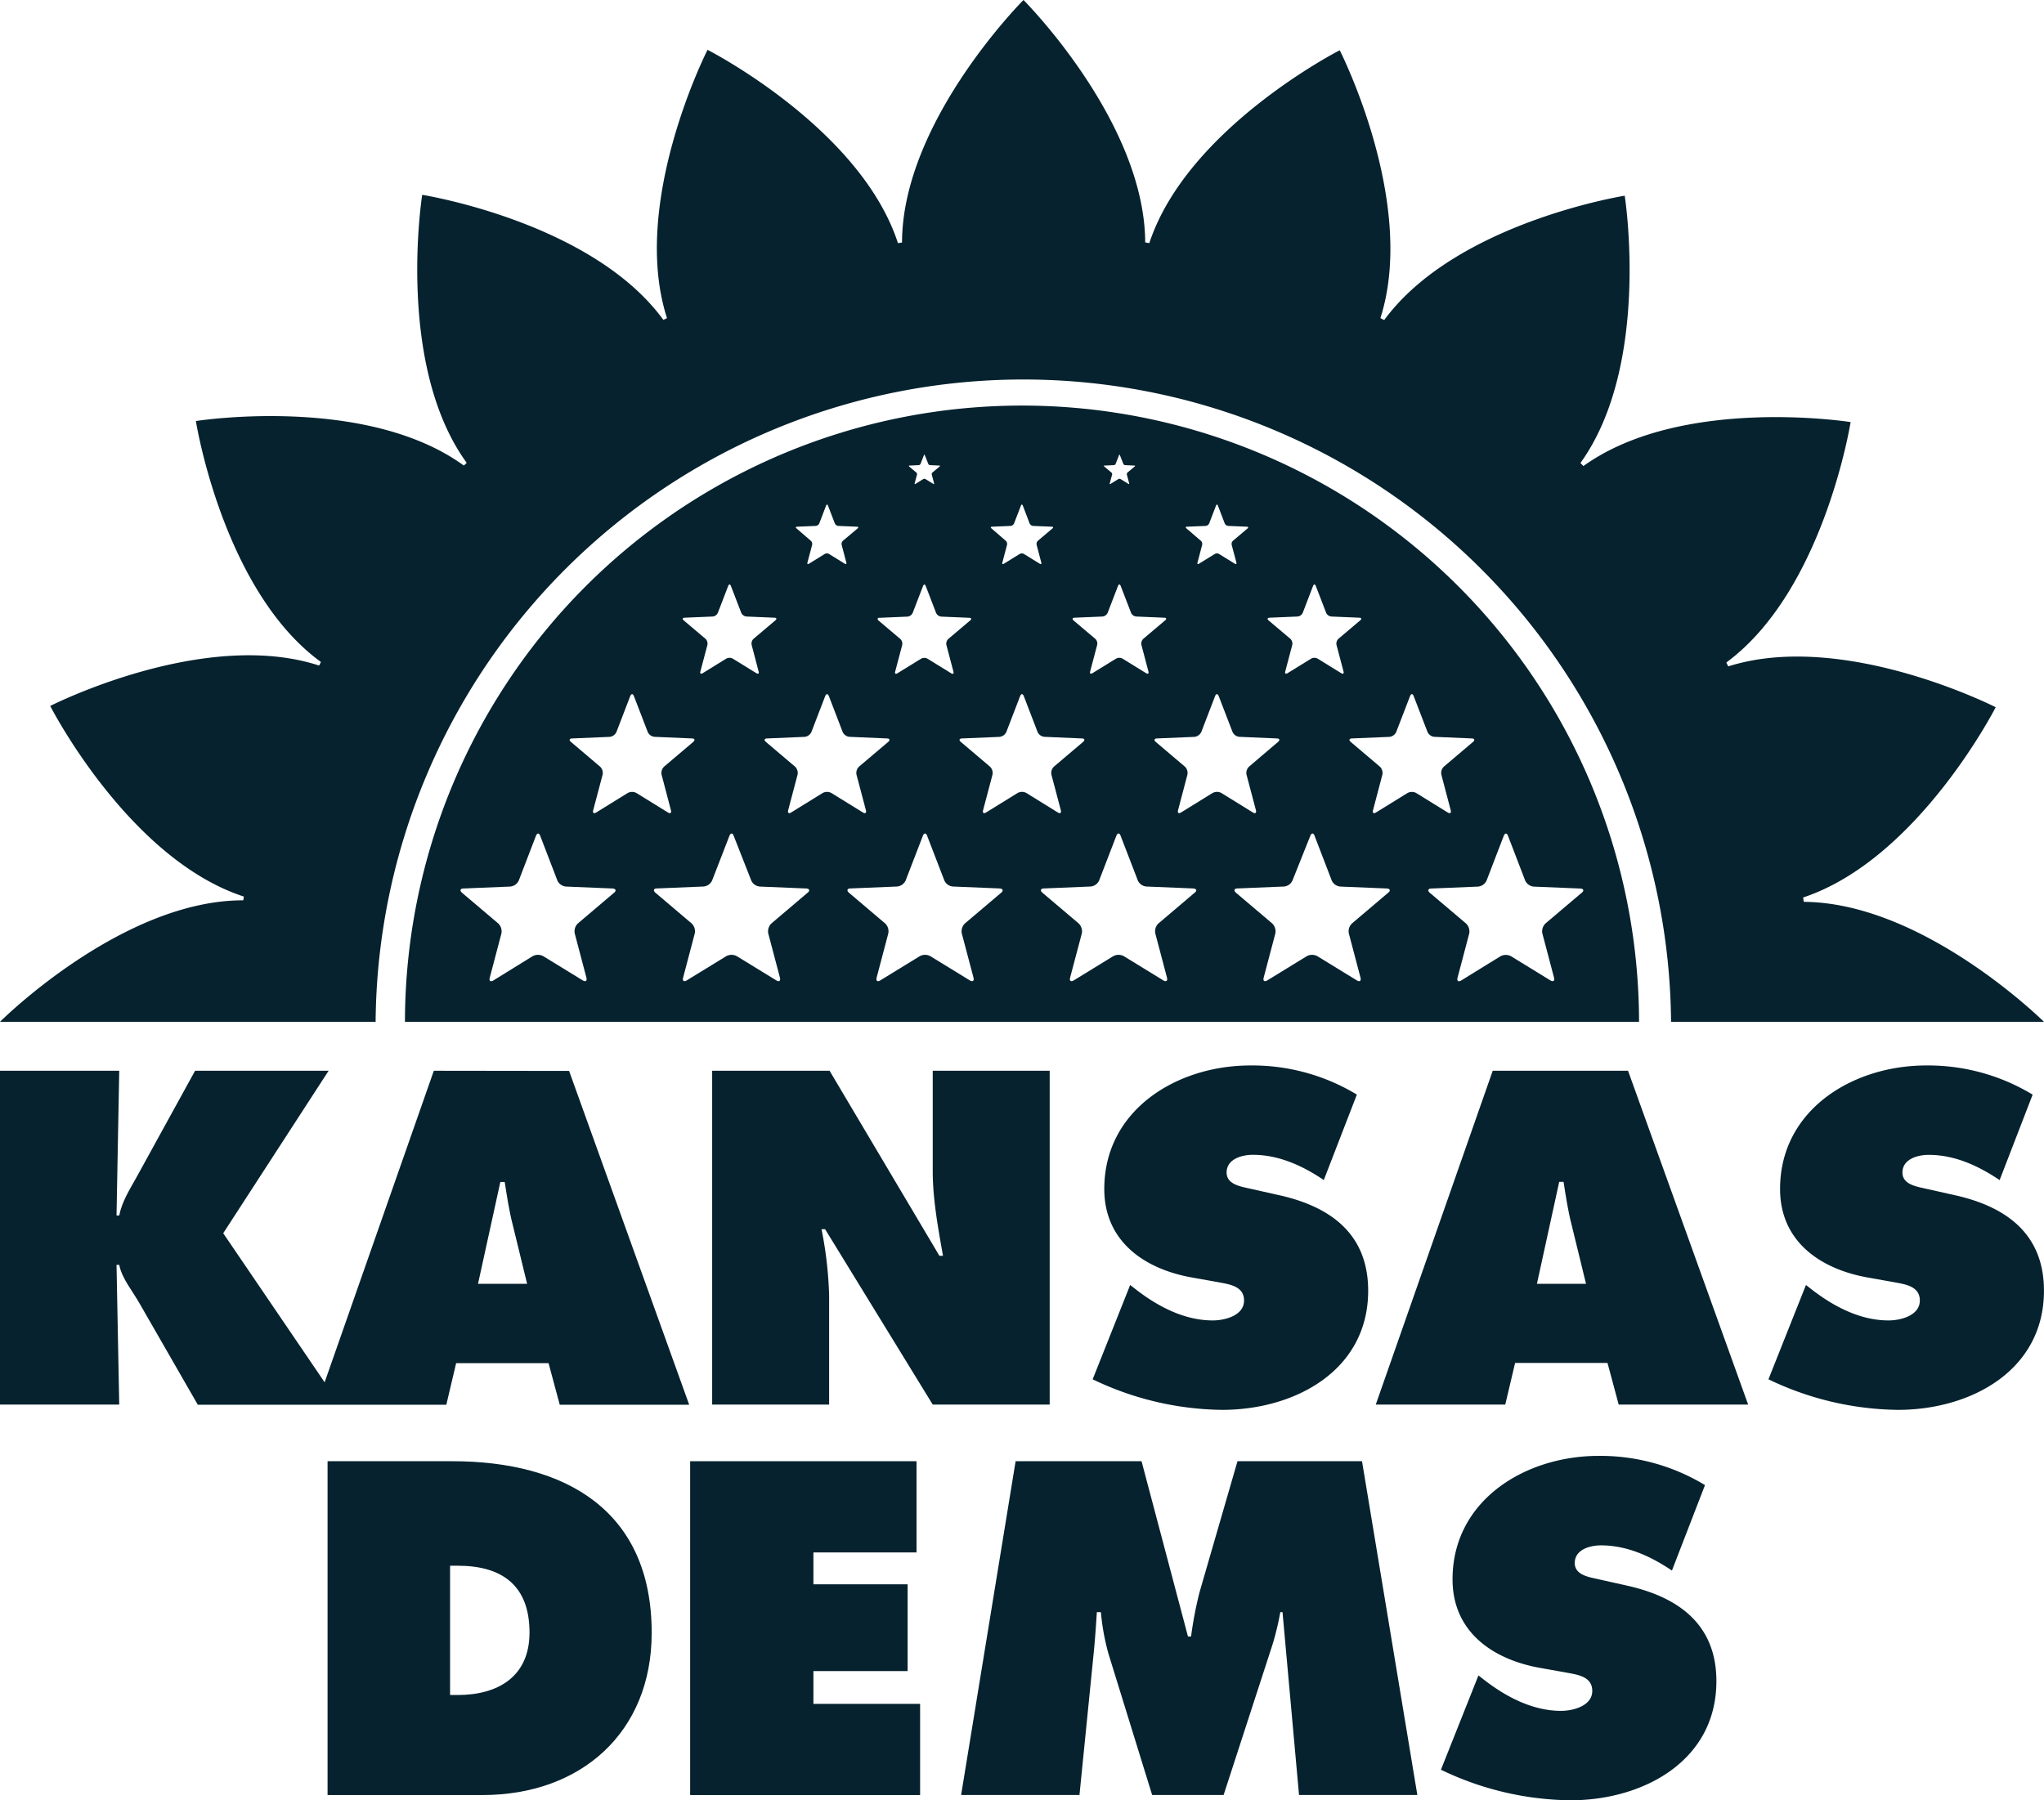
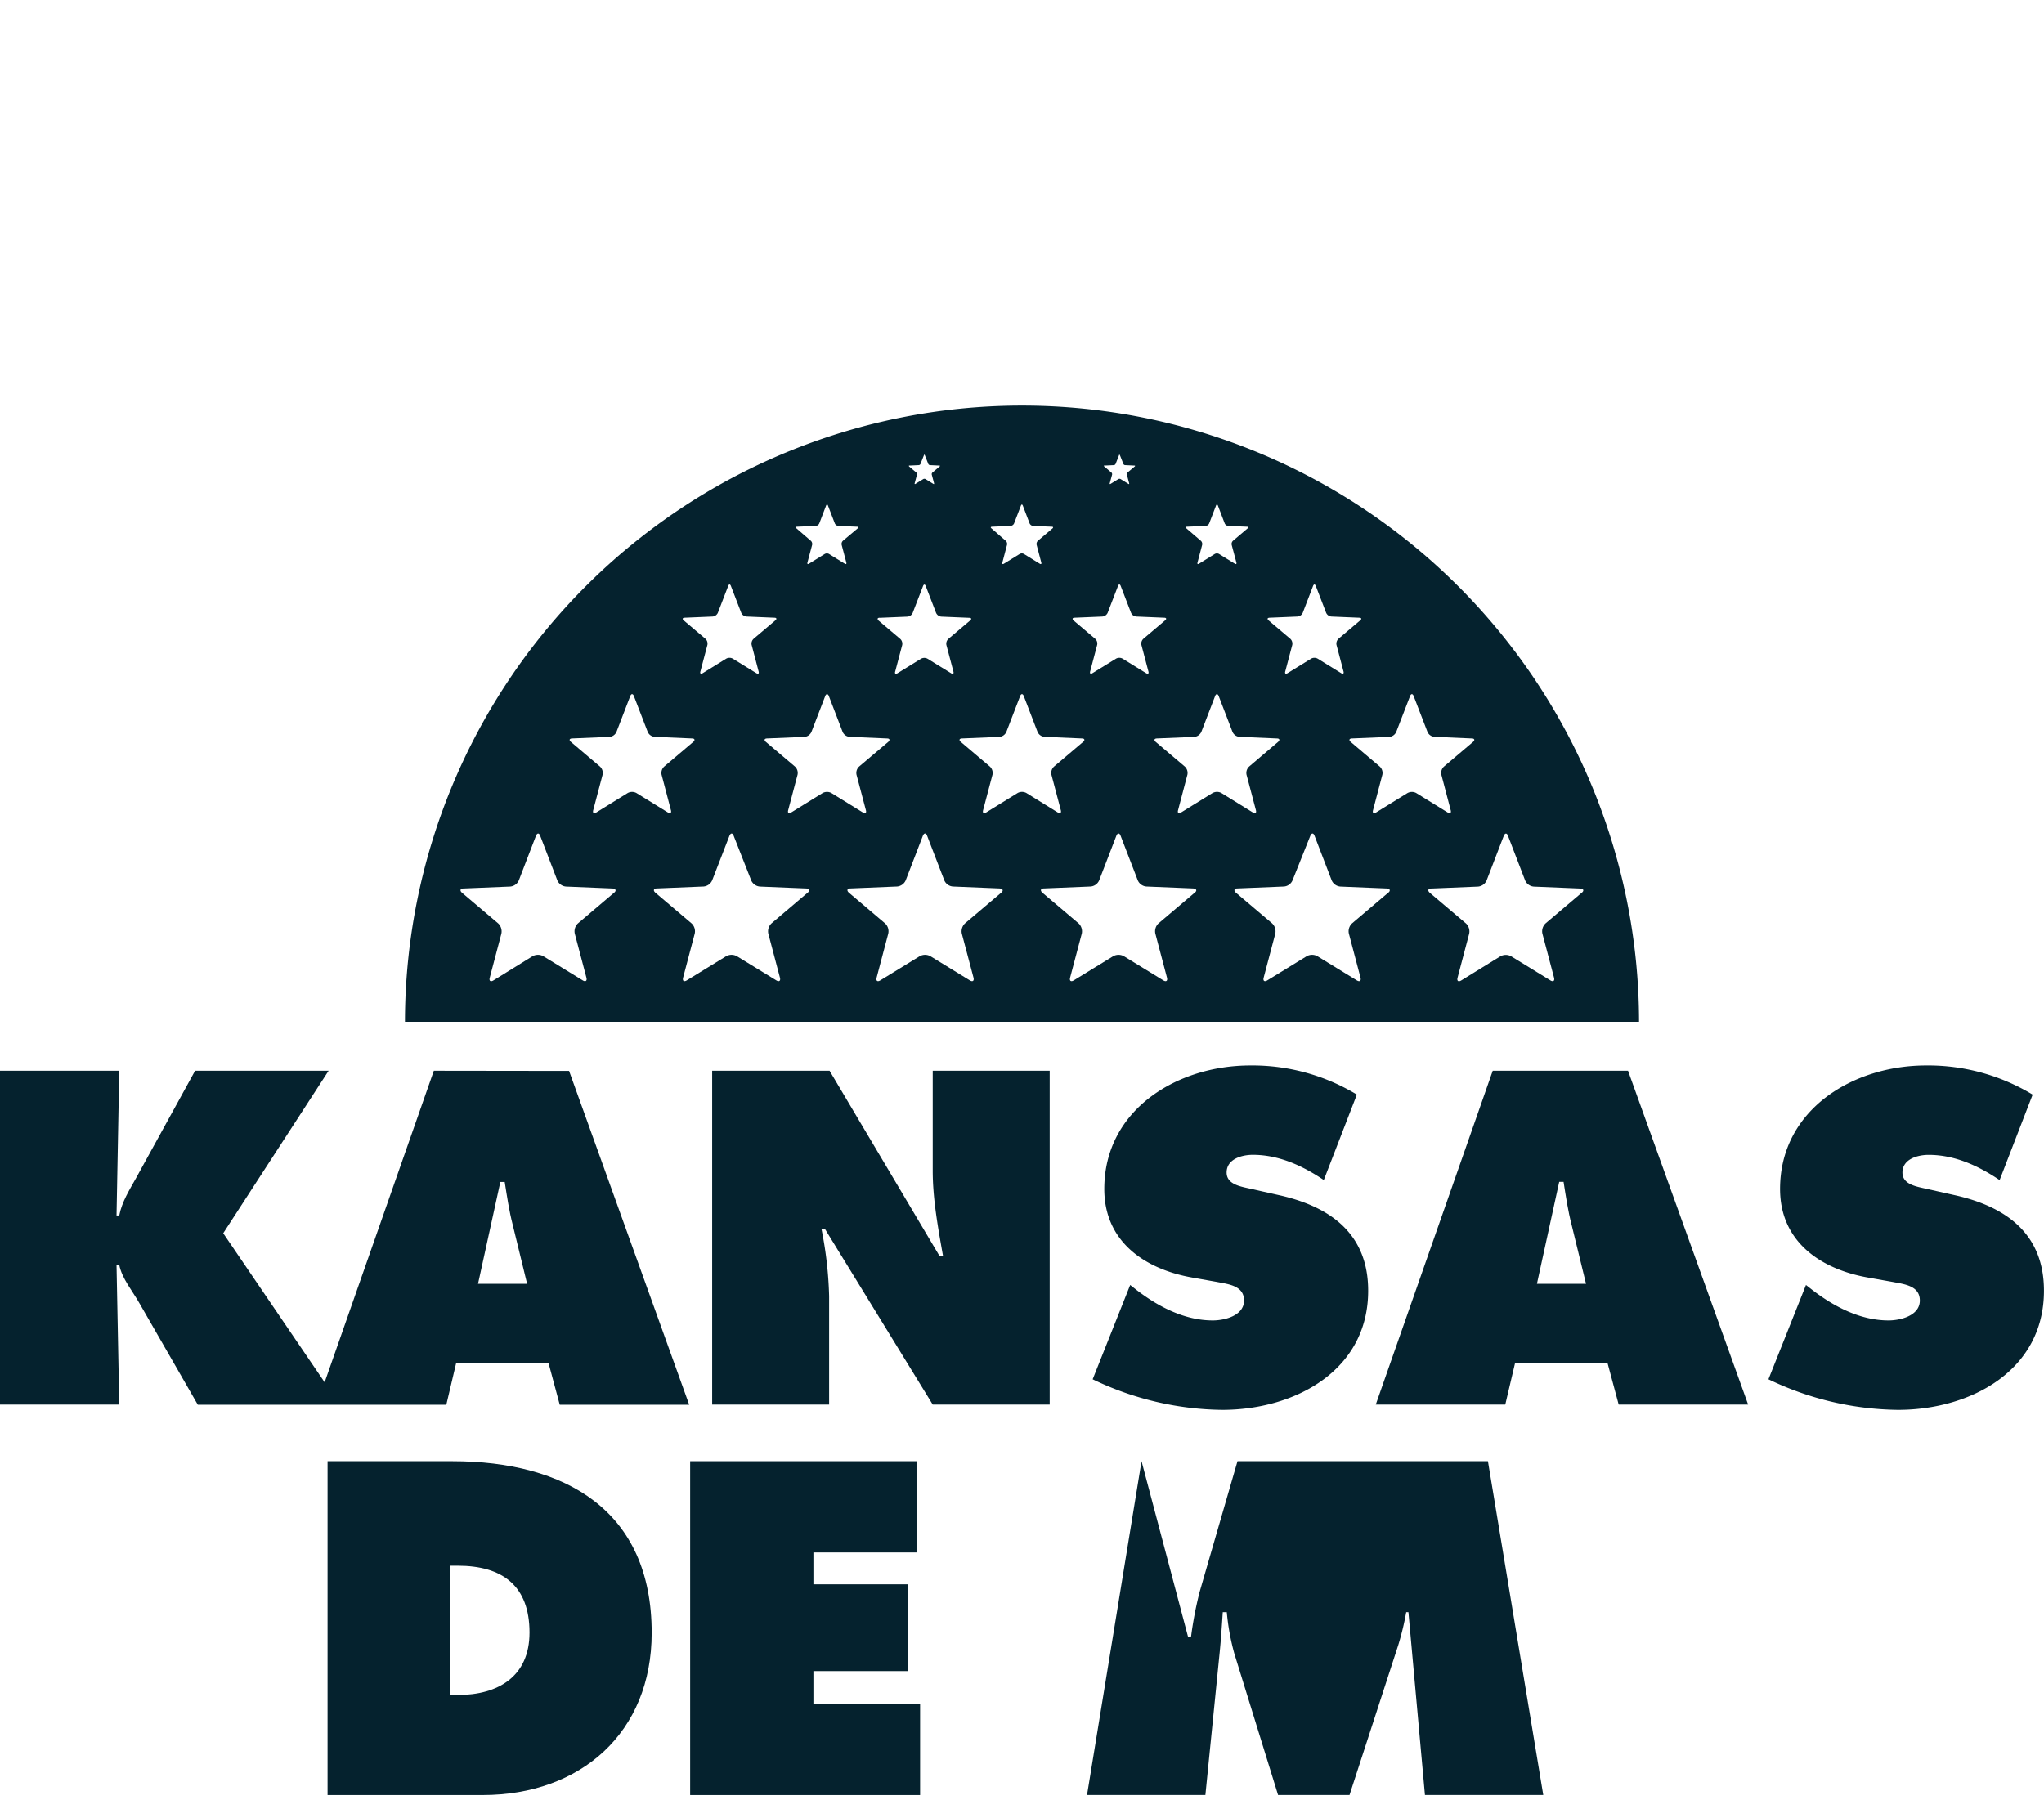
<svg xmlns="http://www.w3.org/2000/svg" viewBox="0 0 468 412.3">
  <defs>
    <style>.cls-1{fill:#05222E;}</style>
  </defs>
  <g id="Layer_2" data-name="Layer 2">
    <g id="Logos">
      <g id="kansas-dems">
-         <path class="cls-1" d="M55.63,206.18C27.82,206.18,0,234,0,234H86a148.31,148.31,0,0,1,296.61,0H468c-3.25-3.13-29.08-27.29-55-27.47l-.15-1c26.33-8.73,44.09-43.57,44.09-43.57s-34.81-17.73-61.24-9.35c-.14-.29-.29-.6-.44-.89,22.34-16.44,28.46-55.06,28.46-55.06s-38.65-6.13-61.18,10.07l-.68-.7C378.08,83.52,372,44.82,372,44.82s-38.64,6.12-55.07,28.48l-.87-.45c8.47-26.43-9.31-61.34-9.31-61.34s-34.92,17.8-43.6,44.17l-.94-.16C262.08,27.74,234.34,0,234.34,0s-27.75,27.75-27.81,55.54l-.93.14C197,29.25,162,11.41,162,11.41s-17.83,35-9.28,61.44l-.83.41C135.5,50.77,96.67,44.62,96.67,44.62S90.51,83.48,106.86,106l0,0-.65.62,0,0c-22.5-16.35-61.36-10.2-61.36-10.2S51,135.25,73.48,151.6h0c-.14.27-.27.54-.41.8l-.06,0c-26.45-8.59-61.51,9.27-61.51,9.27s17.86,35,44.32,43.65h0c0,.29-.09.58-.13.88Z" />
        <path class="cls-1" d="M234,92.88A141.29,141.29,0,0,0,92.72,234H375.28A141.29,141.29,0,0,0,234,92.88Zm56.67,48.58,6.42-.27a1.46,1.46,0,0,0,1.19-.85l2.36-6.15c.18-.45.45-.45.63,0l2.37,6.15a1.45,1.45,0,0,0,1.18.85l6.42.27c.48,0,.58.29.21.6l-5,4.23a1.52,1.52,0,0,0-.44,1.4l1.61,6.1c.12.46-.11.63-.52.38l-5.41-3.34a1.55,1.55,0,0,0-1.48,0l-5.42,3.34c-.41.25-.64.08-.52-.38l1.61-6.1a1.52,1.52,0,0,0-.44-1.4l-5-4.23C290.1,141.75,290.19,141.48,290.67,141.46Zm-18.89-20.84,4.28-.18a1,1,0,0,0,.79-.56l1.58-4.11c.11-.29.3-.29.42,0l1.57,4.11a1,1,0,0,0,.79.56l4.29.18c.31,0,.38.19.14.4l-3.33,2.82a1,1,0,0,0-.3.94l1.08,4.06c.08.31-.08.43-.35.26l-3.61-2.23a1,1,0,0,0-1,0l-3.61,2.23c-.27.17-.43.05-.34-.26l1.07-4.06a1,1,0,0,0-.3-.94L271.64,121C271.4,120.81,271.46,120.63,271.78,120.62Zm-18.89-14,2.14-.1a.47.47,0,0,0,.4-.28l.79-2c0-.15.14-.15.2,0l.79,2a.47.47,0,0,0,.39.28l2.15.1c.16,0,.19.09.07.2l-1.67,1.4a.52.52,0,0,0-.14.47l.53,2c0,.16,0,.22-.17.13l-1.8-1.11a.55.55,0,0,0-.5,0l-1.8,1.11c-.14.09-.22,0-.18-.13l.54-2a.52.52,0,0,0-.15-.47l-1.66-1.4C252.7,106.69,252.73,106.6,252.89,106.6ZM246,141.46l6.42-.27a1.46,1.46,0,0,0,1.19-.85l2.37-6.15c.17-.45.45-.45.62,0l2.37,6.15a1.45,1.45,0,0,0,1.18.85l6.43.27c.48,0,.57.29.2.6l-5,4.23a1.52,1.52,0,0,0-.44,1.4l1.61,6.1c.13.46-.11.63-.52.38l-5.41-3.34a1.55,1.55,0,0,0-1.48,0l-5.42,3.34c-.4.25-.64.08-.52-.38l1.61-6.1a1.47,1.47,0,0,0-.44-1.4l-5-4.23C245.46,141.75,245.55,141.48,246,141.46Zm-18.89-20.84,4.28-.18a1,1,0,0,0,.79-.56l1.58-4.11c.12-.29.3-.29.42,0l1.57,4.11a1,1,0,0,0,.79.56l4.29.18c.32,0,.38.19.14.4l-3.33,2.82a1,1,0,0,0-.29.94l1.07,4.06c.08.31-.07.43-.35.26l-3.61-2.23a1,1,0,0,0-1,0l-3.61,2.23c-.28.17-.43.05-.35-.26l1.07-4.06a1,1,0,0,0-.29-.94L227,121C226.76,120.81,226.82,120.63,227.14,120.62Zm-18.89-14,2.14-.1a.47.47,0,0,0,.4-.28l.79-2c0-.15.15-.15.2,0l.79,2a.47.47,0,0,0,.4.28l2.14.1c.16,0,.19.09.07.2l-1.66,1.4a.5.5,0,0,0-.15.47l.53,2c0,.16,0,.22-.17.13l-1.8-1.11a.55.55,0,0,0-.5,0l-1.8,1.11c-.14.09-.21,0-.18-.13l.54-2a.5.5,0,0,0-.15-.47l-1.66-1.4C208.06,106.69,208.09,106.6,208.25,106.6Zm-6.86,34.86,6.43-.27a1.45,1.45,0,0,0,1.18-.85l2.37-6.15c.17-.45.45-.45.62,0l2.37,6.15a1.45,1.45,0,0,0,1.18.85l6.43.27c.48,0,.57.29.2.6l-5,4.23a1.5,1.5,0,0,0-.45,1.4l1.61,6.1c.13.46-.11.63-.51.38l-5.42-3.34a1.55,1.55,0,0,0-1.48,0l-5.42,3.34c-.4.25-.64.08-.51-.38l1.61-6.1a1.5,1.5,0,0,0-.45-1.4l-5-4.23C200.82,141.75,200.91,141.48,201.39,141.46ZM182.5,120.62l4.29-.18a1,1,0,0,0,.79-.56l1.57-4.11c.12-.29.31-.29.42,0l1.58,4.11a1,1,0,0,0,.79.56l4.28.18c.32,0,.38.19.14.4L193,123.84a1,1,0,0,0-.29.94l1.07,4.06c.08.31-.07.43-.35.26l-3.6-2.23a1,1,0,0,0-1,0l-3.61,2.23c-.27.17-.43.05-.35-.26l1.08-4.06a1,1,0,0,0-.3-.94L182.36,121C182.12,120.81,182.18,120.63,182.5,120.62Zm-25.75,20.84,6.43-.27a1.45,1.45,0,0,0,1.18-.85l2.37-6.15c.17-.45.45-.45.62,0l2.37,6.15a1.46,1.46,0,0,0,1.18.85l6.43.27c.48,0,.57.29.21.6l-5,4.23a1.5,1.5,0,0,0-.44,1.4l1.6,6.1c.13.46-.11.63-.51.38l-5.42-3.34a1.55,1.55,0,0,0-1.48,0l-5.41,3.34c-.41.25-.65.08-.52-.38l1.61-6.1a1.52,1.52,0,0,0-.44-1.4l-5-4.23C156.18,141.75,156.27,141.48,156.75,141.46Zm-16.17,63-8.25,7a2.5,2.5,0,0,0-.73,2.33l2.66,10.08c.21.76-.18,1.05-.86.63l-9-5.52a2.56,2.56,0,0,0-2.46,0L113,224.51c-.68.42-1.07.13-.86-.63l2.66-10.08a2.52,2.52,0,0,0-.73-2.33l-8.26-7c-.6-.51-.45-1,.35-1l10.63-.44a2.38,2.38,0,0,0,2-1.41l3.91-10.18c.29-.74.75-.74,1,0l3.91,10.18a2.38,2.38,0,0,0,2,1.41l10.63.44C141,203.51,141.19,204,140.58,204.46Zm3.15-22.86-7.21,4.46c-.55.34-.86.1-.7-.51l2.15-8.13a2,2,0,0,0-.59-1.87l-6.65-5.64c-.49-.42-.37-.78.27-.8l8.57-.36a1.93,1.93,0,0,0,1.58-1.14l3.15-8.2c.24-.59.61-.59.84,0l3.16,8.2a1.9,1.9,0,0,0,1.57,1.13l8.57.37c.64,0,.76.38.28.8l-6.65,5.64a2,2,0,0,0-.59,1.87l2.14,8.13c.17.61-.15.85-.69.51l-7.22-4.46A2.1,2.1,0,0,0,143.73,181.6Zm41.16,22.86-8.25,7a2.52,2.52,0,0,0-.73,2.33l2.66,10.08c.21.76-.18,1.05-.85.63l-9-5.52a2.54,2.54,0,0,0-2.45,0l-9,5.52c-.68.42-1.06.13-.86-.63l2.66-10.08a2.47,2.47,0,0,0-.73-2.33l-8.25-7c-.61-.51-.45-1,.34-1l10.63-.44a2.38,2.38,0,0,0,2-1.41L167,191.44c.29-.74.75-.74,1,0L172,201.62a2.38,2.38,0,0,0,2,1.41l10.63.44C185.35,203.51,185.5,204,184.89,204.46Zm3.48-22.86-7.22,4.46c-.54.34-.85.1-.69-.51l2.15-8.13a2,2,0,0,0-.59-1.87l-6.65-5.64c-.49-.42-.37-.78.27-.8l8.57-.36a1.93,1.93,0,0,0,1.58-1.14l3.15-8.2c.23-.59.61-.59.84,0l3.15,8.2a1.9,1.9,0,0,0,1.58,1.13l8.57.37c.64,0,.76.38.28.8l-6.66,5.64a2,2,0,0,0-.59,1.87l2.15,8.13c.17.61-.15.85-.69.51l-7.22-4.46A2.1,2.1,0,0,0,188.37,181.6Zm40.84,22.86-8.26,7a2.52,2.52,0,0,0-.73,2.33l2.67,10.08c.2.76-.19,1.05-.86.63l-9-5.52a2.54,2.54,0,0,0-2.45,0l-9,5.52c-.67.42-1.06.13-.86-.63l2.66-10.08a2.47,2.47,0,0,0-.73-2.33l-8.25-7c-.6-.51-.45-1,.34-1l10.63-.44a2.38,2.38,0,0,0,2-1.41l3.92-10.18c.28-.74.75-.74,1,0l3.92,10.18a2.35,2.35,0,0,0,2,1.41l10.63.44C229.66,203.51,229.81,204,229.21,204.46ZM233,181.6l-7.22,4.46c-.54.34-.85.1-.69-.51l2.15-8.13a2,2,0,0,0-.59-1.87L220,169.91c-.49-.42-.37-.78.27-.8l8.57-.36a1.93,1.93,0,0,0,1.58-1.14l3.15-8.2c.23-.59.61-.59.84,0l3.15,8.2a1.9,1.9,0,0,0,1.58,1.13l8.57.37c.64,0,.76.38.27.8l-6.65,5.64a2,2,0,0,0-.59,1.87l2.15,8.13c.16.61-.15.85-.69.51L235,181.6A2.1,2.1,0,0,0,233,181.6Zm40.51,22.86-8.25,7a2.47,2.47,0,0,0-.73,2.33l2.66,10.08c.2.76-.19,1.05-.86.63l-9-5.52a2.54,2.54,0,0,0-2.45,0l-9,5.52c-.67.42-1.06.13-.86-.63l2.67-10.08a2.52,2.52,0,0,0-.73-2.33l-8.26-7c-.6-.51-.45-1,.34-1l10.63-.44a2.35,2.35,0,0,0,2-1.41l3.92-10.18c.28-.74.75-.74,1,0l3.92,10.18a2.35,2.35,0,0,0,2,1.41l10.64.44C274,203.51,274.13,204,273.52,204.46Zm4.13-22.86-7.22,4.46c-.54.34-.86.1-.69-.51l2.14-8.13a2,2,0,0,0-.59-1.87l-6.65-5.64c-.48-.42-.36-.78.28-.8l8.57-.36a2,2,0,0,0,1.58-1.14l3.15-8.2c.23-.59.6-.59.83,0l3.16,8.2a1.9,1.9,0,0,0,1.58,1.13l8.57.37c.64,0,.76.38.27.8L286,175.55a2,2,0,0,0-.59,1.87l2.15,8.13c.16.61-.15.85-.7.51l-7.21-4.46A2.1,2.1,0,0,0,277.65,181.6Zm40.18,22.86-8.25,7a2.47,2.47,0,0,0-.73,2.33l2.66,10.08c.2.76-.18,1.05-.86.63l-9-5.52a2.54,2.54,0,0,0-2.45,0l-9,5.52c-.67.42-1.06.13-.85-.63l2.66-10.08a2.52,2.52,0,0,0-.73-2.33l-8.26-7c-.6-.51-.45-1,.34-1l10.64-.44a2.35,2.35,0,0,0,1.95-1.41L300,191.44c.28-.74.75-.74,1,0l3.91,10.18a2.37,2.37,0,0,0,2,1.41l10.63.44C318.28,203.51,318.44,204,317.83,204.46Zm4.46-22.86-7.22,4.46c-.55.34-.86.1-.69-.51l2.14-8.13a2,2,0,0,0-.59-1.87l-6.65-5.64c-.48-.42-.36-.78.28-.8l8.57-.36a1.93,1.93,0,0,0,1.57-1.14l3.16-8.2c.23-.59.6-.59.83,0l3.16,8.2a1.9,1.9,0,0,0,1.58,1.13l8.56.37c.64,0,.77.38.28.8l-6.65,5.64a2,2,0,0,0-.59,1.87l2.14,8.13c.17.61-.14.85-.69.51l-7.22-4.46A2.08,2.08,0,0,0,322.29,181.6Zm39.86,22.86-8.26,7a2.5,2.5,0,0,0-.73,2.33l2.66,10.08c.21.76-.18,1.05-.86.63L346,219a2.56,2.56,0,0,0-2.46,0l-8.95,5.52c-.68.42-1.07.13-.86-.63l2.66-10.08a2.52,2.52,0,0,0-.73-2.33l-8.26-7c-.6-.51-.45-1,.35-1l10.63-.44a2.38,2.38,0,0,0,2-1.41l3.91-10.18c.29-.74.75-.74,1,0l3.91,10.18a2.38,2.38,0,0,0,2,1.41l10.63.44C362.59,203.51,362.75,204,362.15,204.46Z" />
        <path class="cls-1" d="M99.33,245.21l-25,71.35L51.11,282.42l24.13-37.21H44.67L31.18,269.74c-1.53,2.74-3.27,5.48-3.88,8.62h-.62l.62-33.15H0v76.45H27.3l-.62-32h.62c.61,3.14,3.06,6,4.7,8.92l13.29,23.12h56.9l2.25-9.53H125.6l2.56,9.53H157.8l-27.5-76.45ZM109.45,294l5.11-23.32h1c.51,3.24,1,6.59,1.84,9.83L120.69,294Z" />
        <path class="cls-1" d="M240.34,245.21H213.56v22.91c0,6.49,1.22,13.08,2.35,19.47h-.82l-25.15-42.38H163.06v76.45h26.78V296.82a89.14,89.14,0,0,0-1.74-15.32h.82l24.64,40.16h26.78Z" />
        <path class="cls-1" d="M277.68,302.39c-6.44,0-12.47-3.14-17.48-7l-1.43-1.12-8.59,21.6a69.9,69.9,0,0,0,29.65,7c16.66,0,33.43-9,33.43-27.28,0-13-8.59-19.27-20.45-21.9l-6.34-1.42c-2.14-.51-5.62-.92-5.62-3.75,0-3.15,3.58-4.06,6-4.06,6,0,11.45,2.54,16.25,5.78l7.57-19.57A46.19,46.19,0,0,0,286.27,244c-16.77,0-33.43,10.14-33.43,28.29,0,12,9.2,18.35,20.14,20.28l5.62,1c2.56.51,6.24.81,6.24,4.26S280.44,302.39,277.68,302.39Z" />
        <path class="cls-1" d="M341.78,245.21,315,321.66h29.65l2.25-9.53h21.16l2.56,9.53h29.64l-27.5-76.45ZM351.9,294,357,270.66h1c.51,3.24,1,6.59,1.84,9.83L363.14,294Z" />
        <path class="cls-1" d="M447.55,273.7l-6.34-1.42c-2.14-.51-5.62-.92-5.62-3.75,0-3.15,3.58-4.06,6-4.06,6,0,11.44,2.54,16.25,5.78l7.56-19.57A46.17,46.17,0,0,0,441,244c-16.77,0-33.43,10.14-33.43,28.29,0,12,9.2,18.35,20.14,20.28l5.62,1c2.56.51,6.24.81,6.24,4.26s-4.4,4.56-7.16,4.56c-6.44,0-12.47-3.14-17.48-7l-1.43-1.12-8.59,21.6a69.93,69.93,0,0,0,29.65,7c16.66,0,33.43-9,33.43-27.28C468,282.62,459.41,276.33,447.55,273.7Z" />
        <path class="cls-1" d="M103.56,334.63H75v76.45h35.47c22.59,0,38.74-14.39,38.74-37.11C149.25,345.89,129.42,334.63,103.56,334.63Zm1.22,53.54h-1.73V358.56h1.73c10.23,0,16.46,4.56,16.46,15.31C121.24,383.91,114.09,388.17,104.78,388.17Z" />
        <polygon class="cls-1" points="186.24 382.69 207.81 382.69 207.81 362.82 186.24 362.82 186.24 355.52 209.85 355.52 209.85 334.63 158.02 334.63 158.02 411.08 210.67 411.08 210.67 390.2 186.24 390.2 186.24 382.69" />
-         <path class="cls-1" d="M283.34,334.63l-8.69,30a86.77,86.77,0,0,0-1.94,10.14H272l-10.63-40.15H232.54l-12.48,76.45h27.1l3.27-32.65c.3-3,.51-6.18.71-9.22h.92a53.27,53.27,0,0,0,1.74,9.53l10,32.34h16.36l11.14-34.27a62.81,62.81,0,0,0,1.84-7.6h.51l3.78,41.87h27.09l-12.67-76.45Z" />
-         <path class="cls-1" d="M372.52,363.12l-6.34-1.42c-2.15-.5-5.62-.91-5.62-3.75,0-3.14,3.57-4.05,6-4.05,6,0,11.45,2.53,16.25,5.77l7.57-19.57A46.2,46.2,0,0,0,366,333.41c-16.76,0-33.43,10.14-33.42,28.29,0,12,9.2,18.36,20.14,20.28l5.62,1c2.55.5,6.23.81,6.23,4.25s-4.39,4.57-7.15,4.57c-6.44,0-12.48-3.15-17.48-7l-1.43-1.11-8.59,21.59a69.89,69.89,0,0,0,29.64,7c16.67,0,33.43-9,33.43-27.27C393,372.05,384.38,365.76,372.52,363.12Z" />
+         <path class="cls-1" d="M283.34,334.63l-8.69,30a86.77,86.77,0,0,0-1.94,10.14H272l-10.63-40.15l-12.48,76.45h27.1l3.27-32.65c.3-3,.51-6.18.71-9.22h.92a53.27,53.27,0,0,0,1.74,9.53l10,32.34h16.36l11.14-34.27a62.81,62.81,0,0,0,1.84-7.6h.51l3.78,41.87h27.09l-12.67-76.45Z" />
      </g>
    </g>
  </g>
</svg>